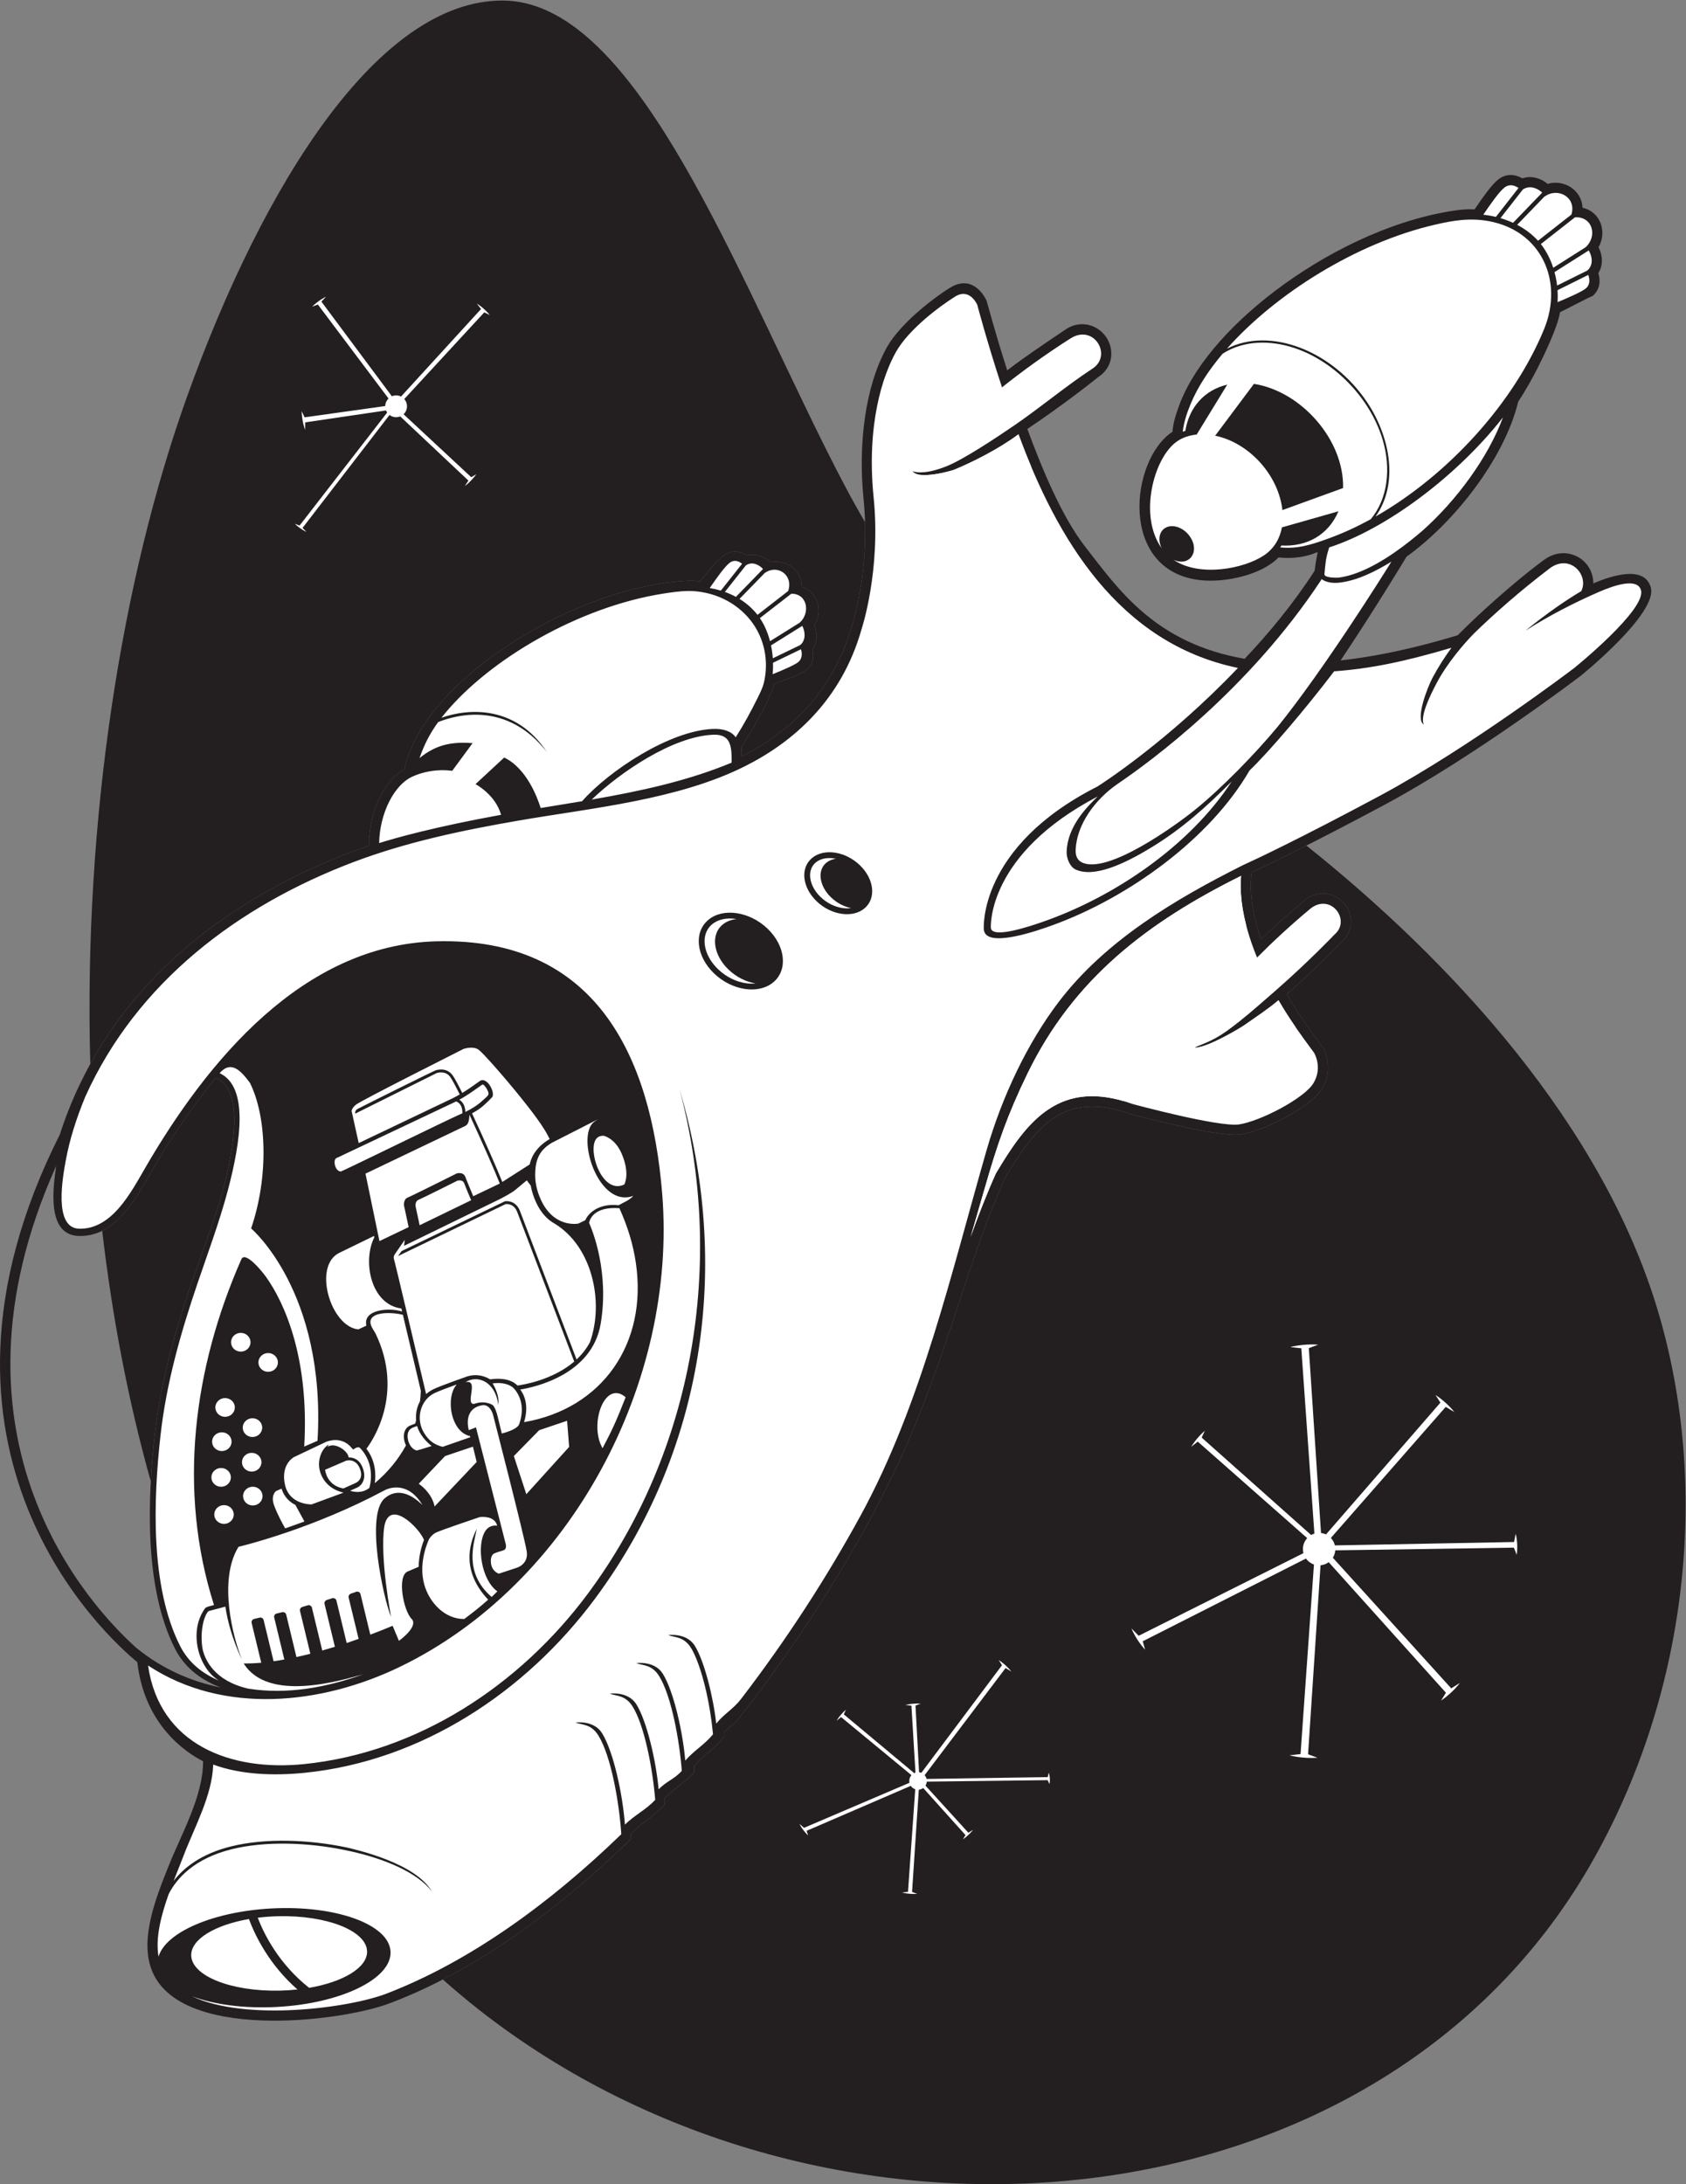
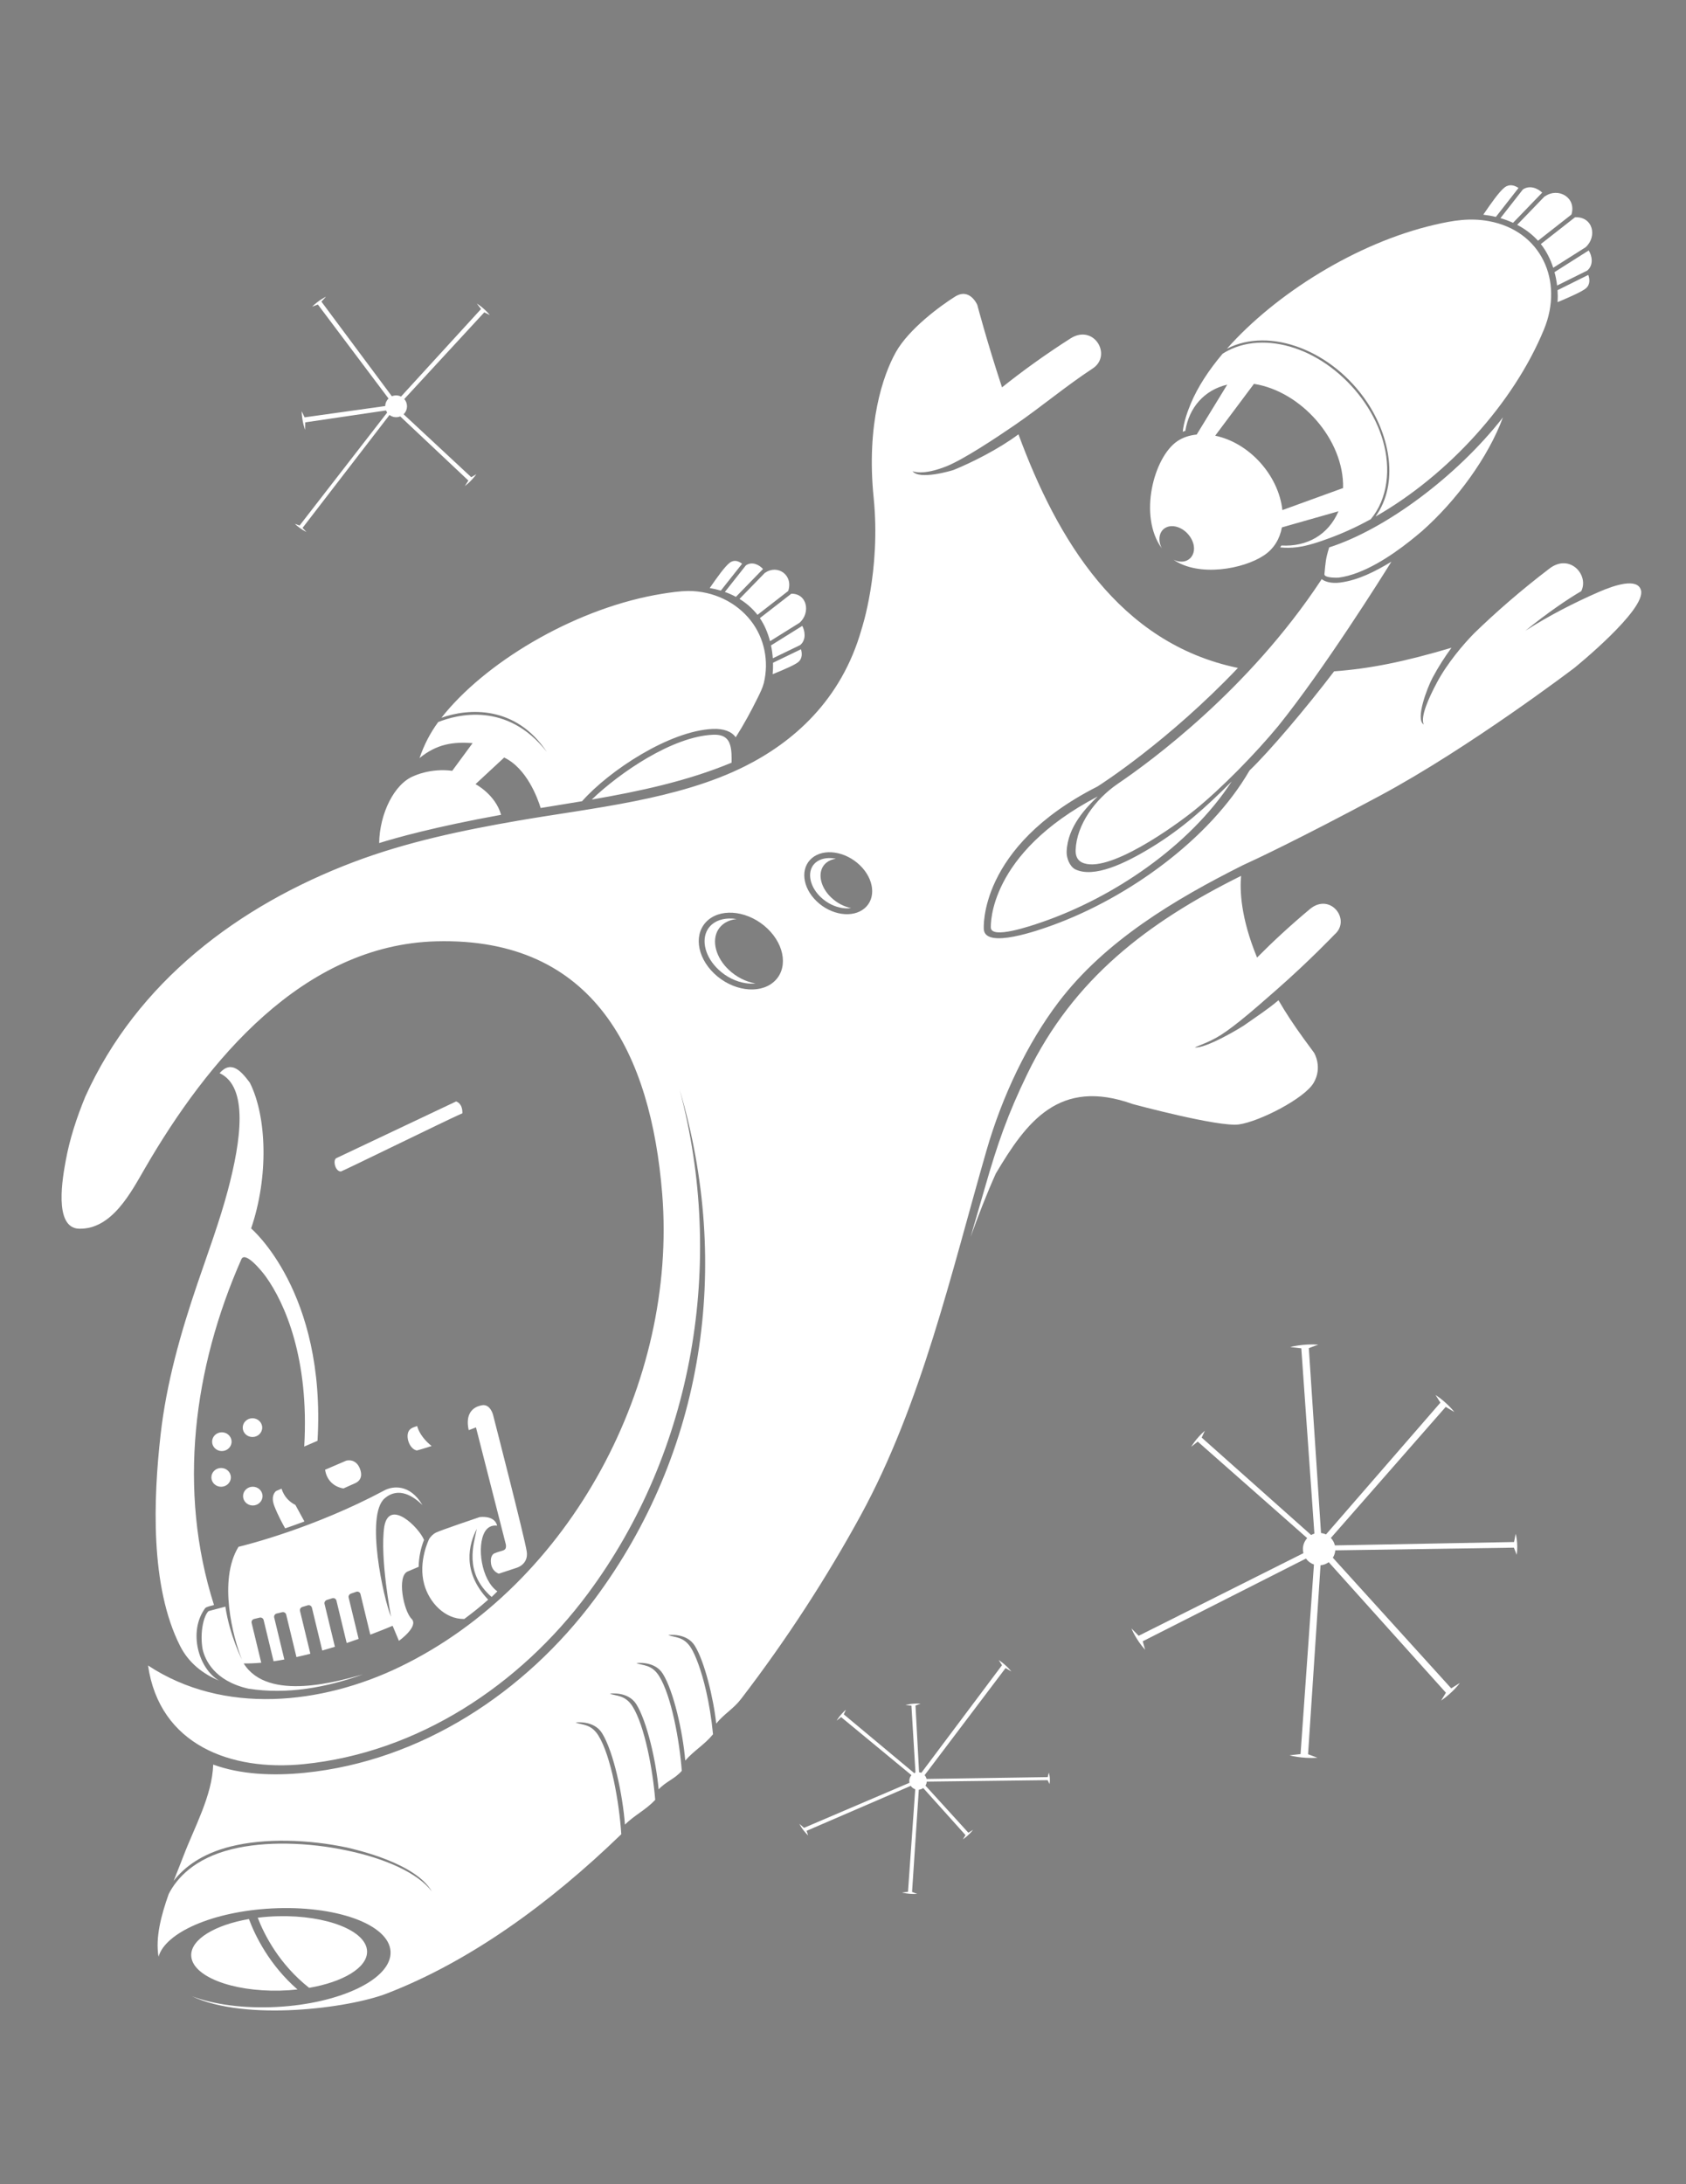
<svg xmlns="http://www.w3.org/2000/svg" viewBox="0 0 770.867 998.2" height="998.2" width="770.867" xml:space="preserve" id="svg2" version="1.1">
  <rect x="0" y="0" width="770.867" height="998.2" fill="#808080" stroke="none" />
  <defs id="defs6" />
  <g transform="matrix(1.333,0,0,-1.333,0,998.2)" id="g10">
    <g transform="scale(0.1)" id="g12">
-       <path id="path14" style="fill:#231f20;fill-opacity:1;fill-rule:evenodd;stroke:none" d="M 4481.02,4589.34 C 4985.21,4186.93 5495.61,3630 5685.68,2997.2 5868.78,2387.54 5788.36,1673.2 5454.62,1094.23 4718.03,-183.574 2828.48,-333.906 1640.97,599.48 c -41.87,32.911 -82.36,67.161 -121.99,102.258 225,116.399 445.92,287.403 645.73,482.152 l -0.28,16.75 c 34.35,37.46 79.07,61.87 114.89,99.88 l -0.36,21.07 c 31.82,34.69 71.14,55.55 102.89,91.79 l -0.37,21.46 c 32.71,35.67 69.2,58.59 100.86,97.37 l -0.25,14.8 c 11.58,12.64 26.04,24.53 40.2,34.8 176.36,222.14 332.37,460.05 459.76,693.1 154.32,282.31 233.3,521.88 307.87,748.06 48,145.58 94.16,285.58 156.56,425.51 50.15,84.25 101.57,162.3 167.97,206.88 81.69,54.82 173.41,44.99 262.03,13.95 0.86,-0.24 300.17,-81.17 377.19,-70.67 74.14,10.11 241.49,90.43 282.08,159.47 42.35,71.97 1.56,138.53 1.46,138.71 -2.48,3.98 -36.6,50.21 -36.57,50.23 -32.81,45.12 -60.33,86.81 -86.95,132.33 100.49,89.1 177.35,168.76 187.51,179.38 31.57,27.83 38.06,64.42 28.47,96.45 -19.37,64.72 -99.68,94.96 -157.64,44.37 -58.15,-50.75 -93.75,-80.35 -146.76,-131.68 -42.56,123.08 -36.95,199.89 -31.8,229.64 27.29,12.71 90.14,42.52 187.55,91.8 z M 517.168,2409.51 c -78.102,278.33 -132.672,567.28 -166.594,859.04 51.528,25.43 89.281,74.26 118.906,119.95 43.747,67.47 78.68,137.26 128.231,210.93 43.871,65.22 91.172,130.73 142.269,193.61 86.52,-34.5 71.551,-199.86 31.305,-359.11 C 744.457,3327.81 705.527,3228.7 679.594,3155.29 612.82,2966.37 553.477,2771.47 531.008,2572.03 525.32,2521.55 520.281,2466.66 517.168,2409.51 Z M 309.734,3840.84 C 286.16,4685.1 419.688,5510.47 641.723,6129 c 262.269,730.61 657.467,1359.01 1082.717,1357.5 439.03,-1.58 766.73,-848.79 1099.54,-1519.4 53.49,-107.78 99.98,-195.54 143.02,-268.62 5.73,-203.94 -44.77,-355.43 -44.93,-355.93 l -0.41,-1.37 c -62.15,-213.14 -197.27,-354.64 -377.61,-446.36 -0.18,11.68 -0.59,22.16 -1.13,31.47 0.05,0.19 97.84,153.94 112.33,218.2 17.09,5.76 34.86,11.97 50.91,18 56.18,21.15 93.44,40.99 80.61,99.46 17.54,24.72 17.15,56.75 6.39,82.81 30.55,47.24 13.2,113.9 -42.81,131.48 0.63,56.23 -53.98,95.78 -107.62,84.72 -20.72,19.09 -50.63,30.75 -79.8,22.99 -23.47,15.34 -51.58,19.28 -78.25,1.64 -22.82,-15.11 -54.23,-54.14 -82.67,-90.24 -25.66,3.37 -49.88,2.13 -77.67,-0.55 -201.04,-19.45 -408.59,-105.73 -577.54,-216.25 -159.64,-104.41 -285.69,-233.13 -335.8,-354.59 -10.63,-23.31 -18.91,-46.77 -23.04,-72.39 -81.61,-46.03 -123.67,-168.09 -122.37,-262.32 C 1008.2,4500.3 758.098,4360.76 564.98,4173.18 465.176,4076.22 378.609,3965.65 309.734,3840.84 v 0" />
-       <path id="path16" style="fill:#231f20;fill-opacity:1;fill-rule:evenodd;stroke:none" d="m 471,1789.68 c -102.09,83.84 -813.891,721.79 -265.727,1809.19 73.579,228.25 199.61,418.79 359.707,574.31 193.118,187.58 443.22,327.12 700.61,416.07 -1.3,94.23 40.76,216.29 122.37,262.32 4.13,25.62 12.41,49.08 23.04,72.39 50.11,121.46 176.16,250.18 335.8,354.59 168.95,110.52 376.5,196.8 577.54,216.25 27.79,2.68 52.01,3.92 77.67,0.55 28.44,36.1 59.85,75.13 82.67,90.24 26.67,17.64 54.78,13.7 78.25,-1.64 29.17,7.76 59.08,-3.9 79.8,-22.99 53.64,11.06 108.25,-28.49 107.62,-84.72 56.01,-17.58 73.36,-84.24 42.81,-131.48 10.76,-26.06 11.15,-58.09 -6.39,-82.81 12.83,-58.47 -24.43,-78.31 -80.61,-99.46 -16.05,-6.03 -33.82,-12.24 -50.91,-18 -14.49,-64.26 -112.28,-218.01 -112.33,-218.2 0.54,-9.31 0.95,-19.79 1.13,-31.47 180.34,91.72 315.46,233.22 377.61,446.36 l 0.41,1.37 c 0.18,0.56 64.41,193.23 39.77,436.6 -18.79,185.58 5.39,384.95 80.43,518.96 43.41,77.52 151.34,163.13 215.22,203.06 85.52,53.45 126.66,-44.28 126.78,-44.57 1.34,-3.51 26.39,-100.17 70.46,-237.96 64.96,49.82 132.23,94.07 200.07,140.02 65.58,44.45 144.25,1.86 155.56,-66.67 5.66,-34.33 -5.97,-71.29 -42.55,-95.71 -14.95,-12.06 -116.92,-93.64 -244.09,-178.64 49.42,-133.21 116.97,-299.32 198.78,-404.09 113.26,-145.05 238.64,-330.45 546.69,-383.84 41.04,43.37 81.83,89.55 121.17,138.29 41.61,51.58 81.64,106.1 118.64,163.26 1.61,12.14 5.07,36.45 10.56,64.4 -42.27,-18.15 -88.43,-23.41 -134.35,-18.5 -57.81,-59.82 -182.38,-87.48 -268.97,-77.71 -280.99,31.71 -240.11,413.22 -94.74,508.58 2.48,28.18 9.95,55.23 19.79,81.07 44.88,132.81 169.61,278.81 331.75,401.58 172.23,130.42 387.57,237.93 600.59,273.45 28.9,4.82 56.5,8.03 84.03,6.18 27.87,40.89 58.84,85.48 82.03,103.24 26.7,20.47 56.51,17.99 82.06,3.26 30.43,10.85 63.41,0.45 86.64,-18.77 56.11,16.74 117.38,-21.93 119.66,-81.93 61.85,-13.68 85.04,-82.61 54.96,-135.36 14.41,-27.95 16.29,-62.09 -0.71,-88.86 6.59,-22.09 8.81,-54.35 -20.47,-79.05 -5.97,0 -97.08,-49.02 -111.03,-54.8 -7.4,-50.64 -56.31,-150.95 -76.82,-191.38 -19.55,-38.57 -41.46,-77.21 -66.6,-115.64 -47.46,-196.09 -220.63,-415.24 -382.95,-531.22 -19.93,-33.02 -116.29,-191.7 -226.16,-355.68 46.79,5.14 96.26,12.64 148.62,22.77 78.08,15.12 162.21,36.02 252.95,63.54 38.02,38.18 80.82,78.8 128.66,121.04 50.54,44.66 105.91,91.78 167.16,137.08 75.88,56.16 169.55,2.88 169.4,-80.43 65.84,28.19 175.48,62.04 197.05,-13.46 25.44,-89.03 -239.45,-302.71 -240.2,-303.32 l -0.97,-0.68 c -1.04,-0.8 -361.05,-274.79 -671.35,-441.14 -255.05,-136.72 -408.88,-209.98 -456.12,-231.98 -5.15,-29.75 -10.76,-106.56 31.8,-229.64 53.01,51.33 88.61,80.93 146.76,131.68 57.96,50.59 138.27,20.35 157.64,-44.37 9.59,-32.03 3.1,-68.62 -28.47,-96.45 -10.16,-10.62 -87.02,-90.28 -187.51,-179.38 26.62,-45.52 54.14,-87.21 86.95,-132.33 -0.03,-0.02 34.09,-46.25 36.57,-50.23 0.1,-0.18 40.89,-66.74 -1.46,-138.71 -40.59,-69.04 -207.94,-149.36 -282.08,-159.47 -77.02,-10.5 -376.33,70.43 -377.19,70.67 -88.62,31.04 -180.34,40.87 -262.03,-13.95 -66.4,-44.58 -117.82,-122.63 -167.97,-206.88 -62.4,-139.93 -108.56,-279.93 -156.56,-425.51 -74.57,-226.18 -153.55,-465.75 -307.87,-748.06 -127.39,-233.05 -283.4,-470.96 -459.76,-693.1 -14.16,-10.27 -28.62,-22.16 -40.2,-34.8 l 0.25,-14.8 c -31.66,-38.78 -68.15,-61.7 -100.86,-97.37 l 0.37,-21.46 c -31.75,-36.24 -71.07,-57.1 -102.89,-91.79 l 0.36,-21.07 c -35.82,-38.01 -80.54,-62.42 -114.89,-99.88 l 0.28,-16.75 C 1910.44,936.055 1621.99,726.66 1334.45,619.363 1161.19,554.852 610.77,490.41 519.449,736.445 c -39.855,107.278 15.547,245.965 58.914,354.535 44.215,110.76 118.34,238.97 118.274,359 -55.422,28.01 -200.875,121.43 -225.637,339.7 z m -4.27,49.76 c -152.218,136.72 -695.554,712.66 -273.953,1651.86 -10.664,-73.89 -34.332,-238.19 78.532,-240.44 94.8,-1.9 155.086,71.19 198.171,137.64 43.747,67.47 78.68,137.26 128.231,210.93 43.871,65.22 91.172,130.73 142.269,193.61 86.52,-34.5 71.551,-199.86 31.305,-359.11 -26.828,-106.12 -65.758,-205.23 -91.691,-278.64 -66.774,-188.92 -126.117,-383.82 -148.586,-583.26 -12.422,-110.28 -21.746,-241.59 -14.742,-371.5 7.027,-130.48 30.535,-259.53 83.855,-364.6 34.867,-68.71 93.859,-109.52 157.899,-133.3 -103.766,20.92 -203.172,64.6 -291.29,136.81 v 0" />
      <path id="path18" style="fill:#ffffff;fill-opacity:1;fill-rule:evenodd;stroke:none" d="m 5087.66,6752.34 c 26.09,38.25 54.64,79.23 73.22,93.46 16.73,12.81 34.26,7.08 47.62,-1.87 l -77.69,-99.24 c -14.21,3.44 -28.65,5.97 -43.15,7.65 z M 2434.32,5472.27 c 24.66,35.63 51.61,73.79 68.69,86.75 15.38,11.66 30.79,5.57 42.34,-3.43 l -72.88,-92.12 c -12.53,3.77 -25.3,6.7 -38.15,8.8 z m 124.02,77.71 c 22.19,15.19 46.74,0.96 58.75,-12.45 l -92.89,-95.45 c -12.19,6.58 -24.88,12.19 -37.9,16.84 l 72.04,91.06 z m 66.09,-24.66 c 0.04,-0.23 0.07,-0.47 0.09,-0.69 41.87,29.56 97.38,-7.14 79.03,-62.45 l -105.4,-81.77 -0.38,0.51 c -17.35,21.94 -38.22,39.88 -61.27,54.05 l 87.93,90.35 z m 89.78,-72.47 c 55.05,0.58 66.27,-65.66 28.52,-99.45 h 0.02 l -101.58,-63.36 c -7.53,28.85 -19.14,56.01 -34.82,79.14 l 107.86,83.67 z m 37.58,-110.3 c 8.78,-16.46 14.74,-47.18 -6.99,-65.67 l -94.05,-45.47 c -1.06,14.87 -3.13,29.72 -6.19,44.25 l 107.23,66.89 z m -4.43,-80.08 c 3.66,-12.43 5.73,-31.42 -9.29,-43.95 -11.57,-9.68 -50.64,-26.65 -87.94,-41.61 1.24,12.88 1.69,26.02 1.35,39.22 l 95.88,46.34 z M 5223.3,6838.61 c 24.21,16.77 52.36,2.91 66.41,-10.61 l -99.98,-103.55 c -13.94,6.38 -28.41,11.72 -43.21,16.05 l 76.78,98.11 z m 75.16,-23.07 c 0.06,-0.25 0.1,-0.49 0.13,-0.73 45.65,32.6 109.49,-3.5 91.34,-62.04 l -114.59,-89.76 -0.46,0.52 c -20.41,22.21 -44.59,40.12 -71.04,54 l 94.62,98.01 z m 103.81,-72.1 c 61.69,2.85 77.16,-65.93 36.32,-102.78 h 0.02 l -111.1,-70.35 c -9.71,29.85 -23.9,57.77 -42.49,81.29 l 117.25,91.84 z m 46.96,-113.74 c 10.56,-16.85 18.58,-48.71 -4.97,-68.93 l -103.45,-51.34 c -1.85,15.5 -4.8,30.93 -8.88,45.99 l 117.3,74.28 z m -1.46,-83.88 c 4.62,-12.84 7.78,-32.6 -8.5,-46.32 -12.55,-10.58 -55.61,-29.91 -96.78,-47.06 0.83,13.51 0.76,27.26 -0.19,41.04 l 105.47,52.34 v 0" />
      <path id="path20" style="fill:#ffffff;fill-opacity:1;fill-rule:evenodd;stroke:none" d="m 292.816,3729.08 c 177.172,392.24 524.825,654.22 920.064,803.83 181.71,68.77 374.74,109.15 565.64,142.09 251.75,43.44 546.27,70.83 776.58,186.32 162,81.27 330.39,223.21 400.19,470.43 0,0 66.67,200.02 41.27,450.83 -25.4,250.8 31.75,419.07 76.19,498.44 44.46,79.37 152.39,158.74 203.2,190.48 50.79,31.75 76.19,-28.57 76.19,-28.57 0,0 32.56,-124.43 84.76,-282.6 67.49,53.89 146.04,111.12 236.08,168.53 80.16,49.16 142.84,-59.43 74.73,-103.97 -90.25,-59.02 -176.89,-131.94 -266.27,-193.32 -65.85,-45.16 -176.16,-118.07 -233.85,-141.36 -84.15,-33.95 -117.38,-17.26 -117.47,-17.21 22.54,-31.31 134.33,1.61 141.53,4.51 59.17,23.88 153.71,70.94 221.66,121.82 132.41,-359.37 344.76,-716.52 752.82,-800.92 -239.15,-251.26 -470.28,-399.36 -481.91,-406.56 -410.31,-207.71 -389.83,-488.35 -389.79,-489.13 4.09,-69.8 191.06,-2.67 236.93,14.02 258.59,94.11 538.52,294.76 674.52,530.06 66.58,63.65 192.56,211.67 290.13,339.96 123.97,9.1 240.92,32.93 402.58,80.85 -22.43,-30.53 -45.43,-66.07 -65.19,-103.26 -16.63,-31.3 -60.08,-141.26 -30.14,-159.78 -11.41,27.19 16.39,89.14 45.25,143.44 35.13,66.14 91.06,131.97 128.09,169.42 71.66,69.55 157.9,145.48 259.7,222.96 69.07,50.68 134.7,-23.69 107.36,-78.78 -45.44,-26.48 -116.21,-74.31 -191.39,-135.57 79.72,51.03 165.73,95.39 252.63,133.21 54.02,23.52 131.38,48.55 143.58,5.85 19.04,-66.67 -228.59,-266.69 -228.59,-266.69 0,0 -358.76,-273.03 -666.71,-438.12 C 4457.07,4612.27 4301.69,4539.45 4263.31,4522.18 4030.2,4405.32 3790,4262.64 3630.23,4051.86 3525.21,3913.34 3437.99,3732.27 3383.66,3543.91 3263.32,3126.68 3161.14,2675.2 2951.43,2291.59 c -115.02,-210.42 -253.55,-424.8 -409.4,-627.76 -27.15,-35.37 -57.23,-50.09 -85.41,-84.7 -9.69,89.15 -40.44,213.9 -73.49,266.88 -28.38,45.49 -90.75,36.56 -90.94,36.54 21.49,-9.03 52.74,-3.6 78.22,-44.45 14.48,-23.21 35.01,-74.69 51.89,-148.87 9.58,-42.07 17.95,-91.35 23.34,-146.79 -30.57,-37.17 -63.56,-54.11 -95.23,-90.14 -8.34,97.54 -39.59,237.73 -76.95,297.62 -28.38,45.5 -90.76,36.56 -90.94,36.54 21.5,-9.02 52.73,-3.59 78.22,-44.45 41.89,-67.13 69.97,-221 77.74,-325.02 -25.46,-28.7 -53.32,-35.65 -79.44,-63.49 -8.5,95.82 -39.9,233.32 -76.34,291.74 -28.39,45.5 -90.77,36.57 -90.94,36.55 21.49,-9.02 52.73,-3.6 78.22,-44.45 41.13,-65.93 69.29,-217.42 77.34,-319.86 -33.6,-35.47 -69.28,-50.9 -103.85,-84.74 -7.56,102.14 -38.96,250.2 -78.46,313.52 -28.38,45.5 -90.76,36.56 -90.94,36.53 21.5,-9.01 52.74,-3.59 78.23,-44.44 43.5,-69.74 71.65,-229.72 78.68,-338.55 C 1881.13,957.891 1607.53,762.098 1326.61,653.684 1196.04,603.281 842.844,557.266 658.066,644.375 732.457,616.141 835.84,601.57 949.184,607.578 c 220.506,11.68 395.306,96.777 390.366,190.027 -4.95,93.243 -187.76,159.387 -408.261,147.708 -200.93,-10.645 -363.887,-82.254 -387.496,-165.442 -11.328,65.195 9.055,142.734 35.062,215.383 27.61,53.486 87.297,121.226 216.055,153.136 115.457,28.6 263.12,23.58 393.95,-4.14 134.38,-27.82 245.32,-78.38 292.19,-140.54 -56.07,97.63 -259.21,142.76 -290.12,150.31 -132.14,28 -281.457,33.03 -398.403,4.05 -101.726,-25.2 -161.644,-72.47 -196.925,-118.21 11.925,30.6 23.894,59.57 33.707,85.46 36.867,97.28 98.789,207.02 101.937,313.29 93.156,-34.13 204.012,-39.29 313.684,-28.25 399.74,40.28 756.85,275.6 995.09,595.87 375.76,505.14 469.92,1142.54 291.13,1746.28 157.04,-590.69 49.58,-1238.15 -315.15,-1728.47 -233.22,-313.5 -582.65,-544.48 -974,-583.91 -250.059,-25.2 -494.695,65.58 -534.258,338.2 258.856,-170.73 595.558,-134.28 863.478,-4.85 588.51,284.31 952.21,977.29 900.13,1621.82 -38.65,478.25 -231.41,879.73 -774.22,865.81 -459.32,-11.76 -787.056,-411.67 -998.786,-776.23 -49.082,-84.51 -114.012,-211.36 -226.547,-209.13 -90.102,1.8 -55.828,181.4 -46.043,234.85 13,71.01 36.008,143.09 67.062,218.48 z M 4772.41,5562.57 c -30.31,-48.72 -230.23,-367.61 -388.53,-563.9 -76.85,-93.07 -193.67,-212.69 -285.04,-286.7 -64.55,-52.28 -301.9,-224.36 -388.82,-179.92 -16.48,8.43 -21.28,25.25 -20.62,42.58 3.64,86.96 66.78,173.28 144.15,226.29 113.81,77.22 448.93,322.41 696.87,697.3 l 2.76,4.7 c 11.45,-8.77 32.91,-15.75 63.11,-11.87 63.07,8.14 121.96,38.83 176.12,71.52 z m -229.71,-43.51 c 4.23,42.31 3.72,51.96 16.37,92.58 193.93,62.25 438.14,243.67 596.02,445.75 -50.93,-137.53 -159.15,-284.98 -277.38,-389.68 -13.25,-11.26 -27.31,-22.91 -41.77,-34.34 -65.84,-52.07 -159.68,-114.45 -244.24,-125.35 -1.56,-0.21 -47.83,-2.15 -49,11.04 z m -317.97,-709.81 c -144.35,-221.65 -405.81,-398.23 -652.88,-483.03 -41.35,-14.18 -169.35,-57.26 -173.26,-19.21 -0.45,8.84 -10.16,253.52 366.44,450.69 -38.45,-37.53 -103.17,-102.41 -106.48,-188.92 -0.82,-21.29 9.86,-50.86 29.91,-61.1 64.05,-30.13 168.12,18.98 260.13,74.92 105.85,64.35 188.98,139.27 276.14,226.65 z M 1300.51,4597.89 c 1.34,99.9 51.42,204.07 119.63,230.24 0,0 56.83,27.41 130.99,17.51 l 69.91,94.99 c -66.99,4.77 -122.32,-2.65 -182.13,-51.35 16.23,46.81 36.22,85.26 64.03,123.51 63.37,25.26 236.79,71.8 372.72,-102.56 -106.56,160.8 -269.03,150.21 -361.62,117.28 4.32,5.55 8.82,11.12 13.52,16.72 156.19,186.76 459.32,363.13 745.41,408.65 27.08,4.31 57.48,8.78 87.15,9.37 87.75,0.09 165.69,-39.21 214.45,-100.96 47.93,-60.71 63.18,-140.3 45.44,-214.24 -4.61,-17.73 -11.7,-31.82 -21.42,-51.54 -22.11,-44.81 -46.48,-89.99 -75.08,-134.9 -14.65,20.4 -41.97,30.21 -78.88,28.62 -148.28,-6.43 -354.96,-142.64 -448.13,-247.81 -58.12,-9.79 -84.2,-13.7 -141.97,-23.3 -10.67,34.2 -47.74,136.11 -125.17,173.05 l -98.34,-91.22 c 0,0 68.09,-35.38 87.7,-105.11 -228.7,-41.56 -362.65,-79.52 -418.21,-96.95 z m 1208.75,275.63 c -153.04,-63.51 -315.93,-98.11 -479.64,-126.45 95.4,91.6 276.24,216.19 415.88,222.24 35.63,1.53 52.25,-11.86 59.23,-36.39 5.2,-18.23 4.73,-40.34 4.53,-59.4 z m 1939.41,738.78 c -18.72,-2.42 -38.03,-2.58 -57.61,-0.63 1.4,2.1 2.73,4.25 4.03,6.42 88.01,-4.77 160.89,36.3 195.82,117.31 l -193.97,-55.13 c -7.15,-38.84 -26.98,-72.86 -61.39,-95.89 -70.62,-47.27 -223.39,-75.05 -310.59,-15 53.87,-25.08 92.03,26.33 57.15,78.42 -20.63,30.8 -57.97,45.01 -83.4,31.72 -23.03,-12.05 -28.38,-42.56 -13.82,-71.1 -80.97,110.79 -27.53,313.22 53.7,367.63 19.18,12.86 41.9,20.06 66.03,22.45 l 104.78,171.15 c -78.38,-18.45 -130.85,-77.98 -143.67,-158.34 -3.02,-0.97 -6.02,-2.02 -8.99,-3.15 3.89,33.64 14.9,66.08 27.98,97.31 23.27,55.54 60.69,113.22 108.8,170.19 5.54,3.55 11.28,6.87 17.21,9.98 71.67,37.48 160.29,36.14 245.62,3.7 174.63,-66.41 324.74,-265.41 298.64,-455.5 -6.56,-47.82 -24.53,-91.05 -53.44,-125.66 -46.18,-25.35 -93.01,-46.96 -139.86,-64.18 -36.53,-13.44 -74.46,-26.74 -113.02,-31.7 z m -240.37,680.49 c 165.17,186.73 442.77,362.56 713.14,425.18 62.95,14.57 120.08,24.08 184.99,12.24 179.26,-32.72 257.81,-204.42 189.66,-370.5 -104.22,-254.03 -330.43,-501.14 -577.95,-642.26 80.82,113.61 49.42,274.82 -29.23,392.26 -59.42,88.72 -142.94,153.55 -229.93,186.62 -86.84,33.03 -177.21,34.43 -250.68,-3.54 z m 398.41,-477.68 c 3.86,166.09 -144.48,332.1 -305.71,357.16 l -132.94,-177.66 c 117.58,-24.63 217.17,-135.66 230.53,-255.06 l 208.12,75.56 z m -349.8,-1329.58 c -4.53,-48.12 -1.82,-142.93 54.78,-280.13 52.7,53.19 113.38,109.66 182.63,167.39 69.44,55.84 141.42,-38.71 82.74,-88.77 0,0 -85.8,-90.17 -199.33,-189.7 -41.25,-35.68 -81.8,-72.21 -124.47,-106.19 -71.44,-56.92 -92.96,-65.71 -155.1,-90.59 34.73,-5.94 160.7,67.64 180.16,83.14 29.69,21.21 70.45,47.34 106.86,78.34 24.96,-42.97 51.83,-83.9 87.16,-132.48 l 34.93,-47.63 c 0,0 30.15,-49.2 -1.59,-103.17 -31.75,-53.97 -186.81,-132.99 -256.66,-142.51 -69.84,-9.53 -363.51,69.84 -363.51,69.84 -253.15,90.81 -364.8,-61.39 -469.87,-238.11 -32.42,-72.48 -60.35,-144.46 -86.32,-216.92 17.09,58.14 33.49,114.79 48.84,168.37 43.25,150.82 77.91,250.78 145.84,390.74 158.31,326.14 412.63,519.35 732.91,678.38 z M 2785,4546.46 c 40.76,34.3 114.18,23.52 163.95,-24.08 49.75,-47.58 57.06,-113.99 16.28,-148.29 -40.77,-34.29 -114.18,-23.51 -163.94,24.09 -49.76,47.58 -57.05,113.99 -16.29,148.28 z m -355.64,-212 c 50.52,42.5 141.5,29.14 203.16,-29.83 61.67,-58.98 70.71,-141.27 20.19,-183.77 -50.52,-42.49 -141.49,-29.14 -203.16,29.83 -61.66,58.98 -70.7,141.27 -20.19,183.77 v 0" />
      <path id="path22" style="fill:#ffffff;fill-opacity:1;fill-rule:evenodd;stroke:none" d="m 1013.18,2328.76 c -19.258,9.71 -38.219,26.56 -47.555,55.77 l -18.469,-8.01 c -2.894,-2.17 -19.554,-16.58 -6.297,-51.24 12.211,-31.94 29.957,-64.05 37.278,-76.81 20.676,7.05 42.793,14.9 66.033,23.58 l -30.99,56.71 z M 753.199,3809.14 c 40.391,45.83 74.16,6.76 103.844,-32.89 58.437,-116.58 64.719,-322.85 4.262,-499.52 0,0 257.605,-217.07 227.805,-728.07 l -45.63,-19.73 c 17.75,300.76 -66.253,491.59 -131.824,582.74 -13.707,19.06 -70.789,88.85 -83.859,59.22 -164.418,-372.67 -219.141,-791.98 -93.789,-1185.38 -7.016,-1.96 -25.606,-5.46 -30.195,-10.56 -58.93,-80.16 -23.364,-206.94 47.535,-248.53 -54.575,22.88 -103.637,59.81 -133.414,118.49 -103.852,204.66 -91.774,505.83 -67.082,724.93 19.851,176.25 68.836,348.96 126.125,517.09 35.054,102.87 76.476,214.75 104.562,320.53 45.449,171.15 71.191,355.25 -28.34,401.68 z M 694.973,1833.88 c -9.938,55.81 2.898,113.74 20.168,130.82 l 57.886,15.39 c 14.864,-99.35 56.629,-181.3 56.832,-181.7 -30.445,74.88 -82.324,272.37 -11.793,386.79 28.872,6.97 259.314,64.86 499.484,192.93 3.31,1.75 6.34,3.32 9.89,4.67 18.65,7.1 76.42,21.09 121.44,-54.24 -29.27,28.53 -80.74,64.68 -129.54,22.78 -66.65,-57.24 -4.14,-344 21.96,-406.05 -0.17,0.71 -39.11,202.93 -23.12,309.89 17.67,96.79 119.29,-4.25 136.17,-46.3 -10.69,-26.56 -17.81,-59.05 -18.38,-92.27 l -37.74,-16 c -37.45,-15.89 -14.16,-134.77 13.41,-162.33 25.96,-25.95 -43.34,-75.47 -43.34,-75.47 l -21.67,51.69 c 0,0 -29.58,-12.86 -76.55,-30.46 l -33.58,138.91 c -1.46,6.07 -7.62,9.84 -13.7,8.37 l -18.6,-6.44 c -5.91,-2.04 -9.84,-7.63 -8.37,-13.7 l 34.24,-141.7 c -12.93,-4.58 -26.65,-9.29 -41,-14.05 l -35.12,145.29 c -1.46,6.08 -7.63,9.85 -13.7,8.37 l -18.73,-5.93 c -5.95,-1.88 -9.84,-7.62 -8.37,-13.7 l 35.53,-147 c -14.08,-4.35 -28.57,-8.65 -43.34,-12.84 l -35.48,146.82 c -1.48,6.06 -7.64,9.83 -13.71,8.37 l -18.8,-5.66 c -5.98,-1.79 -9.83,-7.64 -8.37,-13.7 l 35.5,-146.87 c -15.76,-4.03 -31.71,-7.85 -47.71,-11.36 l -35.149,145.44 c -1.469,6.06 -7.633,9.83 -13.699,8.37 l -19.059,-4.62 c -6.07,-1.47 -9.836,-7.63 -8.367,-13.69 l 34.774,-143.87 c -12.356,-2.26 -24.68,-4.3 -36.895,-6.06 l -34.145,141.25 c -1.464,6.08 -7.632,9.85 -13.703,8.37 l -19.05,-4.6 c -6.079,-1.47 -9.84,-7.63 -8.372,-13.71 l 32.946,-136.3 c -20.707,-1.86 -40.891,-2.76 -60.215,-2.48 83.484,-133.75 329.304,-59.45 409.584,-37.37 -125.62,-44.89 -260.424,-70.09 -393.639,-49.06 -117.902,26.87 -148.754,99.96 -156.808,135.01 z m 760.187,222.16 c -22.09,79.44 17.03,156.4 17.28,156.93 5.69,8.19 13.16,16.26 23.43,21.2 17.98,8.64 138.97,49.4 149.36,52.91 23.49,2.62 53.02,-2.06 59.98,-29.31 -18.6,2.14 -33.06,-5.39 -42.15,-20.95 -28.33,-48.58 -12.63,-164.7 42.85,-204.4 -7.22,-6.82 -14.95,-15.11 -19.6,-19.23 -96.27,83.56 -61.08,182.08 -50.83,233.63 -27.41,-52.56 -52.22,-146.7 38.97,-242.87 -29.89,-26.47 -49.53,-41.84 -81.97,-66.2 -66.92,-0.98 -120.18,56.61 -137.32,118.29 z m -340.09,393.39 c 4.82,-33.34 27.48,-58.15 62.9,-64.16 l 38,17.02 c 1.67,0.89 33.19,10.63 19.17,49.12 -13.61,37.4 -44.44,29.98 -47.73,29.08 l -72.34,-31.06 z m 365.38,81.35 c -20.31,15.82 -41.89,40.6 -49.88,68.57 -12.19,-4.62 -24.67,-7.32 -29.97,-20.16 -8.75,-21.14 5.24,-59.32 29.19,-63.71 12.27,3.04 34.09,10.01 50.66,15.3 z m 127.32,54.29 24.81,9.56 102.6,-402.03 c 2.77,-24.23 -11.66,-17.47 -40.79,-30.47 -1.32,-0.7 -14.25,-8.2 -10.15,-34.99 3.68,-24.13 21.22,-32.14 26.72,-34.08 l 61.55,20.33 c 0.12,0.04 41.01,11.64 34.15,55.99 -7.57,48.87 -112.23,455.47 -115.87,469.62 -3.9,12.7 -14.97,35.71 -37.94,31.47 -44,-8.13 -54.8,-43.86 -45.08,-85.4 v 0" />
-       <path id="path24" style="fill:#ffffff;fill-opacity:1;fill-rule:evenodd;stroke:none" d="m 1283.74,3245.79 -0.97,5.19 -118.29,-57.65 c -92.88,-44.17 -30.72,-253.35 64.54,-262.76 l 27.66,12.91 c -13.2,56.36 81.19,62.79 122.56,48.22 l -2.5,10.53 c -105.38,13.92 -133.92,162.59 -93,243.56 z m 862.2,-547.8 c -71.83,62.05 -126.68,-92.89 -79.22,-174.8 31.53,59.63 45.92,89.78 79.22,174.8 z m -4.61,729.43 c 3.31,6.44 17.86,40.55 -7.66,102.43 -18.02,43.72 -45.02,59.1 -62.11,64.51 -15.96,1.08 -26.9,-6.37 -31.84,-20.47 -18.14,-51.62 31.58,-180.43 101.61,-146.47 z m -704.92,-1026.01 90.04,94.86 95.71,32.32 12.83,-52.54 -144.5,-152.63 c 0,0 -4.55,41.81 -54.08,77.99 z m 326.05,94.94 86.94,88.65 95.71,32.3 7.03,-89.56 -146.86,-162.17 -42.82,130.78 z m -508.85,968.24 47.85,-231.23 100.15,47.87 -15.76,73.39 c 0,0 -3.11,21.71 12.38,27.91 15.48,6.2 168.21,82.7 168.21,82.7 0,0 22.69,7.24 29.92,-12.4 4.81,-13.1 18.37,-45.54 26.84,-65.68 l 91.05,43.51 c -16.05,41.11 -62.8,147.71 -104.08,236.03 -0.98,-22.08 -4.08,-33.62 -15,-38.85 l -341.56,-163.25 z m 185.74,-176.91 -13.93,64.88 c 0,0 -2.46,17.24 9.83,22.17 12.3,4.93 133.61,65.7 133.61,65.7 0,0 18.03,5.75 23.77,-9.86 5.74,-15.6 23.42,-57.13 23.42,-57.13 l -176.7,-85.76 z m 156.78,388.41 c 20.32,9.86 40.97,22.43 59.21,39.19 21.41,19.67 24.01,18.92 16.67,35.5 -2.37,5.38 -13.09,22.33 -17.83,19.02 -24.55,-17.14 -49.62,-35.84 -78.73,-51.8 8.73,-5.45 20.11,-17.26 20.68,-41.91 z m 289.42,-92.69 -3.32,5.84 c -14.96,31.7 -53.14,83.48 -95.35,135.67 -65.14,80.54 -131.08,154.14 -144.86,164.26 -18.55,13.63 -48,4.42 -52.2,3.02 -14.53,-7.8 -351.77,-176.8 -369.43,-191.55 -14.74,-12.3 -14.34,-21.2 -14.28,-21.97 l 24.23,-109.35 323.61,154.37 c 7.3,3.57 15.46,8.12 22.91,12.46 -13.83,27.92 -25.23,49.29 -31.96,59.01 -15.94,22.99 -42.7,15.7 -46.53,14.52 L 1218.4,3670.29 c -1.19,7.45 2.01,13.1 9.59,16.93 33.15,17.3 254.74,127.31 266.87,131.8 0.09,0.03 36.73,12.84 58.25,-18.2 6.9,-9.96 18.41,-31.51 32.34,-59.57 24.84,15.02 37.83,25.21 60.18,40.79 23.14,16.15 51.97,-34.5 43.54,-53.86 0,0 -22.31,-25.11 -44.64,-41.28 -7.33,-5.31 -16.51,-10.71 -25.53,-15.57 41.06,-87.81 87.34,-193.33 103.86,-235.32 l 93.83,60.06 c 3.96,16.1 14.48,55.22 68.86,87.33 z m -497.27,-345.81 -34.29,-49.68 c -0.01,-0.02 -5.51,-7.73 -2.85,-15.75 3.77,-11.33 93.04,-389.64 110.41,-463.31 6.56,5.65 14.67,11.53 24.1,16.18 24.73,12.19 116.71,44.33 117.02,44.42 22.97,6.76 49.47,7.08 78.83,-10.22 14.91,2.42 65.25,8 93.44,-21.13 20.47,2.77 121.24,19.25 194.67,82.22 l -195.18,511.91 c -11.36,30.3 -35.96,28.45 -40.24,27.89 l -369.26,-178.27 12.7,17.31 354.17,170.66 c 0.09,0.02 36.57,6.96 51.97,-34.12 l 193.81,-508.25 c 17.81,16.6 33.66,36.17 45.89,59.23 49.33,137.14 8.15,328.59 -121.48,406.71 v 0 c -22.73,12.72 -45.79,34.8 -63.23,72.57 -9.78,21.17 -15.24,40.33 -18.32,57.64 l -13.58,17.99 c 0,0 -29.02,-24.04 -40.63,-33.73 -11.6,-9.7 -47.6,-28.5 -47.6,-28.5 l -332.78,-162.24 2.43,20.47 z m 178.1,-495.78 c -28.82,-10.47 -64.38,-23.8 -77.17,-30.2 -47.18,-23.6 -64.56,-87.43 -34.61,-136.1 16.66,-27.06 34.96,-40.12 63.7,-47.54 l 94.75,32.92 -0.87,3.95 c -58.92,12.89 -79.07,104.82 -58.12,156.36 3.01,7.37 7.17,14.39 12.32,20.61 z m 154.73,-168.19 c 26.49,6.89 51.94,17.14 58.96,30.09 30.8,84.04 -20.9,127.84 -21.48,128.35 -22.18,16.61 -51.46,15.71 -68.87,13.32 9.89,-16.29 23.33,-45.83 19.44,-73.13 -11.05,82.2 -73.26,103.02 -112.82,77.22 48.78,11.8 -3.19,-77.04 29.94,-74.33 36.53,13.3 62.84,-2.57 65.11,-5.34 12.26,-14.96 15.8,-40.01 29.72,-96.18 z m 76.38,38.93 c 268.9,46.38 424.15,270.08 383.49,546.09 -9.34,63.44 -27.34,122.37 -56.36,187.42 -83.57,6.13 -100.63,-34.1 -104.1,-49.96 12.83,-29.03 69.21,-169.89 39.91,-345.65 -29.18,-175.09 -225.83,-217.94 -275.93,-226.06 12.55,-16.58 30.98,-53.16 12.99,-111.84 z m 324.19,743.7 c 16.86,9.52 36.78,16.76 50.66,32.12 -105.04,-39.13 -179.64,148.44 -151.23,229.35 6.05,17.2 15.37,24.69 30.08,33.42 l -157.69,-80.39 c -43.12,-25.27 -57.79,-57.57 -57.82,-111.06 -0.03,-24.33 4.98,-53.11 19.78,-85.14 42.93,-92.97 119.3,-82.7 127.94,-81.23 l 24.24,11.6 c 8.2,20.8 42.95,59.25 114.04,51.33 z m -887.7,-831.35 c -6.25,3.46 -12.46,0.78 -22.92,-6.35 l -4.34,5.28 c -35.04,42.52 -81.6,23.48 -87.62,21.5 l -111.26,-52.81 c -0.13,-0.06 -46.082,-24.48 -30.301,-94.92 14.504,-64.71 81.151,-67.05 91.111,-67.04 l 109.53,40.36 c -27.22,6.39 -47.09,19.38 -60.68,35.4 -11.97,14.08 -19.05,30.53 -22.04,46.91 -5.26,28.95 5.6,67.19 32.56,83.06 -1.73,-2.74 -3.41,-5.44 -5.02,-8.14 28.48,17.6 72.27,-16.99 72.71,-36.56 13.94,0.42 36.99,-4.29 48.81,-36.78 17.5,-48.08 -17.27,-65.52 -17.37,-65.57 l -0.25,-0.12 -25.71,-11.48 0.12,-0.33 c 12.28,-3.99 41,-10.02 65.66,10.01 2.44,8.19 22.23,81.36 -32.99,137.58 z m 53.5,392.88 c 101.13,-208.03 -10.76,-370.14 -30.66,-396.37 32.95,-42.89 32.53,-91.1 28.72,-118.05 45.03,37.84 80.82,81.41 106.91,129.58 -11.79,24.74 -11.01,58.47 15.97,68.68 l 15.53,5.89 1.19,3.86 c 0.72,2.35 1.41,4.7 2.08,7.07 -1.99,22.78 2.24,45.63 13.26,65.55 1.47,11.8 2.5,23.75 3.07,35.86 -11.79,49.99 -38.14,161.58 -61.7,260.85 -29.12,7.78 -110.15,13.92 -111.37,-24.31 -0.41,-12.97 10.21,-27.16 17,-38.61 v 0" />
      <path id="path26" style="fill:#ffffff;fill-opacity:1;fill-rule:evenodd;stroke:none" d="m 954.52,918.699 c 166.54,3.852 302.92,-50.144 304.55,-120.562 1.29,-55.598 -81.76,-104.836 -198.7,-125.012 -102.011,80.461 -153.147,180.449 -176.417,240.41 22.613,2.82 46.238,4.602 70.567,5.164 z M 2860.7,4545.37 c -24.24,3.56 -47.11,-0.88 -62.89,-14.14 -1.33,-1.11 -2.75,-2.48 -4.27,-4.06 v 0 c -11.32,-11.84 -16.1,-28.07 -14.68,-45.56 1.54,-19.07 10.28,-39.55 25.8,-58 3.01,-3.57 6.47,-7.24 10.38,-10.98 21.82,-20.87 48.69,-33.66 74.48,-37.43 10.28,-1.52 20.29,-1.59 29.64,-0.16 -23.86,4.8 -48.2,17.15 -68.28,36.35 -3.91,3.74 -7.37,7.41 -10.38,10.99 -15.52,18.45 -24.25,38.92 -25.8,58 -1.42,17.49 3.36,33.71 14.68,45.55 v 0.01 c 1.52,1.57 2.94,2.94 4.27,4.05 9.1,7.65 20.55,12.36 33.26,14.3 -2.07,0.42 -4.14,0.78 -6.21,1.08 z m -336.82,-207.54 c -31.34,4.6 -61.06,-1.24 -81.7,-18.6 -1.83,-1.53 -3.73,-3.34 -5.7,-5.38 v -0.01 c -15.02,-15.7 -21.36,-37.11 -19.5,-60.11 2,-24.6 13.21,-50.92 33.11,-74.58 3.87,-4.6 8.28,-9.29 13.21,-14.01 27.77,-26.55 62,-42.82 94.9,-47.65 11.4,-1.67 22.58,-1.96 33.19,-0.82 -32.07,5.29 -65.22,21.4 -92.25,47.25 -4.93,4.71 -9.34,9.39 -13.21,14 -19.91,23.66 -31.11,49.97 -33.11,74.57 -1.86,23.01 4.48,44.41 19.52,60.12 h -0.02 c 1.97,2.04 3.87,3.85 5.7,5.39 13.13,11.04 29.94,17.42 48.5,19.42 l -2.64,0.41 z M 1020.34,667.52 c -19.35,-2.11 -39.387,-3.45 -59.918,-3.918 -166.543,-3.844 -302.934,50.136 -304.563,120.57 -1.281,55.469 81.391,104.598 197.914,124.871 C 875.785,850.5 924.219,751.418 1020.34,667.52 v 0" />
      <path id="path28" style="fill:#ffffff;fill-opacity:1;fill-rule:evenodd;stroke:none" d="m 1560.17,3710.1 -407.01,-192.59 c -11.87,-7.05 -3.75,-45.37 16.07,-45.56 5.61,0.8 364.06,176.51 407.63,195.47 0,0.02 8.41,3.63 9.08,3.93 1.11,31.97 -17.24,39.47 -21.6,40.8 -1.38,-0.7 -2.76,-1.44 -4.17,-2.05 z M 865.973,2625.97 c 18.445,0 33.406,-14.41 33.406,-32.17 0,-17.76 -14.961,-32.18 -33.406,-32.18 -18.45,0 -33.41,14.42 -33.41,32.18 0,17.76 14.96,32.17 33.41,32.17 z m 1.105,-234.77 c 18.449,0 33.41,-14.4 33.41,-32.17 0,-17.76 -14.961,-32.17 -33.41,-32.17 -18.445,0 -33.406,14.41 -33.406,32.17 0,17.77 14.961,32.17 33.406,32.17 z m -108.625,64.21 c 18.442,0 33.402,-14.4 33.402,-32.17 0,-17.76 -14.96,-32.17 -33.402,-32.17 -18.453,0 -33.414,14.41 -33.414,32.17 0,17.77 14.961,32.17 33.414,32.17 z m 2.469,122.36 c 18.441,0 33.402,-14.41 33.402,-32.17 0,-17.77 -14.961,-32.17 -33.402,-32.17 -18.445,0 -33.406,14.4 -33.406,32.17 0,17.76 14.961,32.17 33.406,32.17 v 0" />
-       <path id="path30" style="fill:#ffffff;fill-opacity:1;fill-rule:evenodd;stroke:none" d="m 768.336,2328.11 c 18.445,0 33.406,-14.4 33.406,-32.16 0,-17.77 -14.961,-32.18 -33.406,-32.18 -18.449,0 -33.41,14.41 -33.41,32.18 0,17.76 14.961,32.16 33.41,32.16 z m 151.449,521.37 c 18.442,0 33.403,-14.4 33.403,-32.17 0,-17.76 -14.961,-32.17 -33.403,-32.17 -18.445,0 -33.414,14.41 -33.414,32.17 0,17.77 14.969,32.17 33.414,32.17 z m -93.93,69.21 c 18.446,0 33.407,-14.4 33.407,-32.17 0,-17.76 -14.961,-32.16 -33.407,-32.16 -18.449,0 -33.41,14.4 -33.41,32.16 0,17.77 14.961,32.17 33.41,32.17 z m 37.52,-411.31 c 18.445,0 33.406,-14.4 33.406,-32.18 0,-17.76 -14.961,-32.16 -33.406,-32.16 -18.449,0 -33.41,14.4 -33.41,32.16 0,17.78 14.961,32.18 33.41,32.18 z m -91.328,187.8 c 18.441,0 33.402,-14.41 33.402,-32.17 0,-17.77 -14.961,-32.17 -33.402,-32.17 -18.449,0 -33.41,14.4 -33.41,32.17 0,17.76 14.961,32.17 33.41,32.17 v 0" />
-       <path id="path32" style="fill:#ffffff;fill-opacity:1;fill-rule:evenodd;stroke:none" d="m 3313.46,4166.48 c 0,0 -119.46,-258.52 -215.97,-500.69 -116.23,-291.65 -188.9,-597.14 -298.99,-891.23 -92.13,-246.12 -207.41,-501.55 -346.39,-703.69 0,0 184.82,376.22 221.11,1046.15 4.83,88.98 21.05,283.41 61.1,382.98 120.2,298.71 408.36,579.85 579.14,666.48 z m 1130.38,-199.74 c -41.01,-19.71 -82.51,-36.62 -117.2,-44.59 -114.53,-26.31 -214.32,-23.93 -214.32,-23.93 h 0.02 c 46.5,8.58 148.62,68.63 165.98,82.46 29.69,21.21 70.45,47.34 106.86,78.34 17.8,-30.63 36.56,-60.22 58.66,-92.28 z m -168.7,346.34 c -119.54,-87.74 -305.7,-249.36 -378.76,-448.24 -17.2,-46.84 -30.12,-98.49 -39.68,-152.32 -232.98,69.47 -340.06,-77.7 -441.06,-247.56 -32.42,-72.48 -60.35,-144.46 -86.32,-216.92 17.09,58.14 33.49,114.79 48.84,168.37 43.25,150.82 77.91,250.78 145.84,390.74 158.31,326.14 412.63,519.35 732.91,678.38 -3.23,-34.29 -2.77,-92.3 18.23,-172.45 z m -737.8,1574.56 c -32.14,-17.34 -67.38,-32.95 -103.73,-43.27 -136.2,-38.69 -269.01,15.43 -269.01,15.43 h 0.02 c 41.31,-2.36 101.81,15.6 107.03,17.71 59.17,23.88 153.71,70.94 221.66,121.82 13.76,-37.36 28.41,-74.68 44.03,-111.69 v 0" />
      <path id="path34" style="fill:#ffffff;fill-opacity:1;fill-rule:evenodd;stroke:none" d="m 4531.09,2232.44 c 6.03,-0.7 11.76,-2.38 17.04,-4.86 l 392.44,451.87 -16.76,26.36 c 40.84,-26.92 64.51,-58.52 64.51,-58.52 l -29.52,17.63 -393.98,-449.39 c 6.68,-7.01 11.53,-15.76 13.82,-25.49 l 614.54,11.58 5.56,28.13 c 0,0 9.34,-31.83 3.6,-72.07 l -9.74,24.64 -612.64,-9.25 c -0.69,-9.26 -3.64,-17.89 -8.32,-25.33 l 406.05,-447.8 29.58,18.36 c 0,0 -23.42,-32.4 -64.33,-60.33 l 16.53,26.96 -402.02,447.54 c -7.98,-5.88 -17.57,-9.67 -28.01,-10.58 l -42.76,-647.93 32.42,-12.03 c -54.03,-3.61 -96.07,8.42 -96.07,8.42 l 37.85,4.21 45.94,650 c -11.16,3.76 -20.73,10.95 -27.46,20.32 l -559.76,-283.6 8.2,-29.19 c -33.31,37.14 -46.89,73.24 -46.89,73.24 l 24.72,-25.19 565.08,283.25 c -1.14,4.43 -1.75,9.08 -1.75,13.87 0,14.54 5.6,27.79 14.75,37.69 l -375.43,330.89 -22.37,-17.62 c 0,0 16.07,28.47 46.77,54.91 l -10.97,-23.43 375.49,-334.06 c 3.49,1.99 7.23,3.6 11.15,4.8 l -44.89,635.28 -37.85,4.21 c 0,0 42.03,12.03 96.07,8.42 l -32.42,-12.03 41.83,-633.88 z M 1321.3,6096.27 c 0.24,10 4.47,19.19 11.27,25.83 l -242.28,322.2 -19.7,-7.31 c 23.46,23.08 47.59,34.19 47.59,34.19 l -15.77,-16.93 241.65,-324.48 c 10.19,4.31 21.69,3.88 31.42,-1.03 l 274.43,300.05 -14.15,18.67 c 0,0 23.17,-13.66 44.44,-39.3 l -19.09,9.38 -274.51,-297.34 c 13.48,-15.1 12.42,-38.2 -2.31,-52.08 l 232.09,-215.88 17.42,10.23 c -18.33,-25.8 -39.31,-40.39 -39.31,-40.39 l 12.08,18.7 -233.78,219.94 c -12.42,-5.06 -26.4,-3.04 -36.79,4.92 l -298.23,-387.15 13.2,-13.87 c 0,0 -20.08,8.97 -39.71,27.88 l 16.38,-5.88 300.34,387.38 c -1.54,2.21 -2.86,4.61 -3.91,7.16 l -277.26,-40.86 -0.44,-25.61 c 0,0 -10.7,27.39 -11.68,63.82 l 10.1,-20.97 276.51,38.73 z M 3152.38,1412.29 c 2.73,-0.33 5.35,-1.01 7.8,-2.01 l 276.66,368.97 -11.27,17.72 c 27.47,-18.09 43.38,-39.35 43.38,-39.35 l -19.86,11.86 -277.64,-367.23 c 3.19,-3.65 5.52,-8.07 6.66,-12.95 l 415.54,6.31 3.74,15.21 c 0,0 6.28,-17.22 2.42,-39 l -6.55,13.35 -414.44,-5.04 c -0.38,-5 -1.98,-9.65 -4.5,-13.68 l 147.16,-161.53 16,9.93 c 0,0 -12.68,-17.53 -34.8,-32.64 l 8.94,14.59 -144.98,161.39 c -4.32,-3.18 -9.51,-5.23 -15.16,-5.73 l -23.13,-350.58 17.54,-6.521 c -29.24,-1.953 -51.98,4.563 -51.98,4.563 l 20.48,2.278 24.85,351.72 c -6.32,2.13 -11.71,6.29 -15.36,11.72 l -357.23,-154.19 5.21,-15.8 c -21.15,20.1 -29.78,39.63 -29.78,39.63 l 15.69,-13.63 361.66,154.45 c -0.43,2.04 -0.67,4.15 -0.67,6.32 0,7.61 2.82,14.55 7.48,19.85 l -241.29,199.11 -15.2,-11.99 c 0,0 10.93,19.37 31.8,37.35 l -7.46,-15.94 240.77,-200.78 -0.71,-1.35 c 1.87,1.05 3.84,1.9 5.92,2.53 l -13.9,229.4 -20.48,2.27 c 0,0 22.75,6.52 51.99,4.56 l -17.54,-6.51 12.24,-228.63 v 0" />
    </g>
  </g>
</svg>